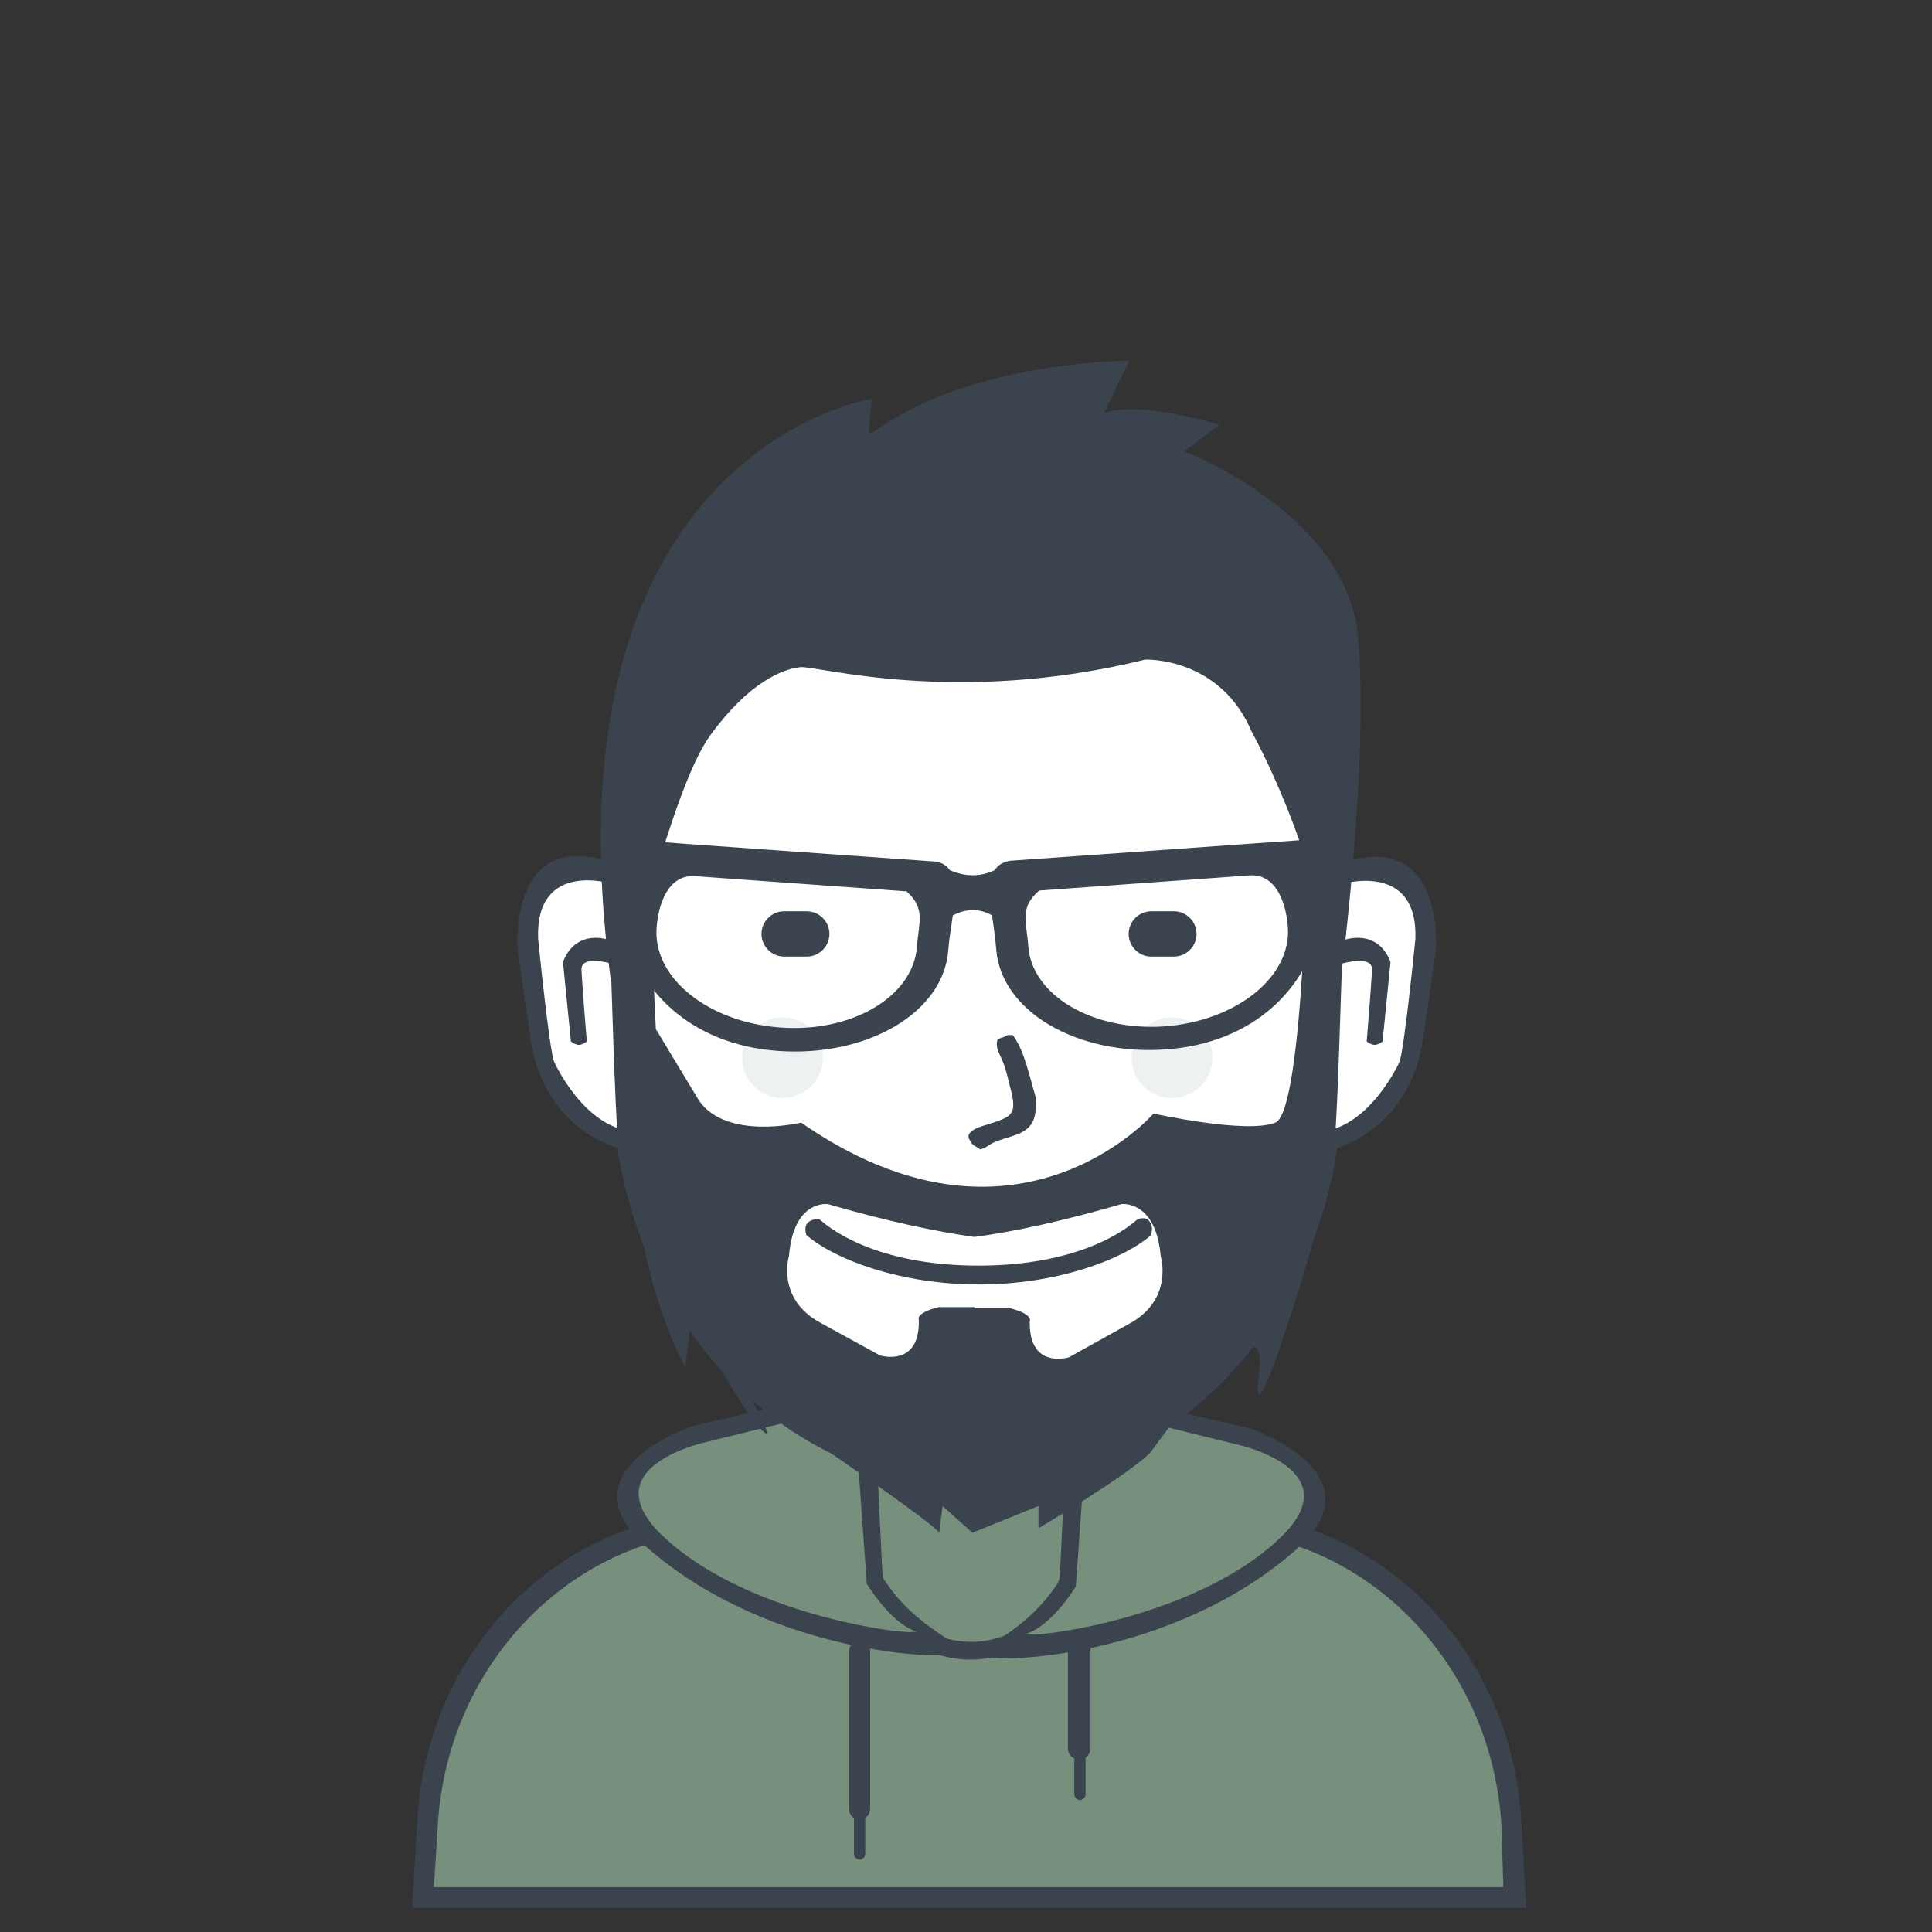
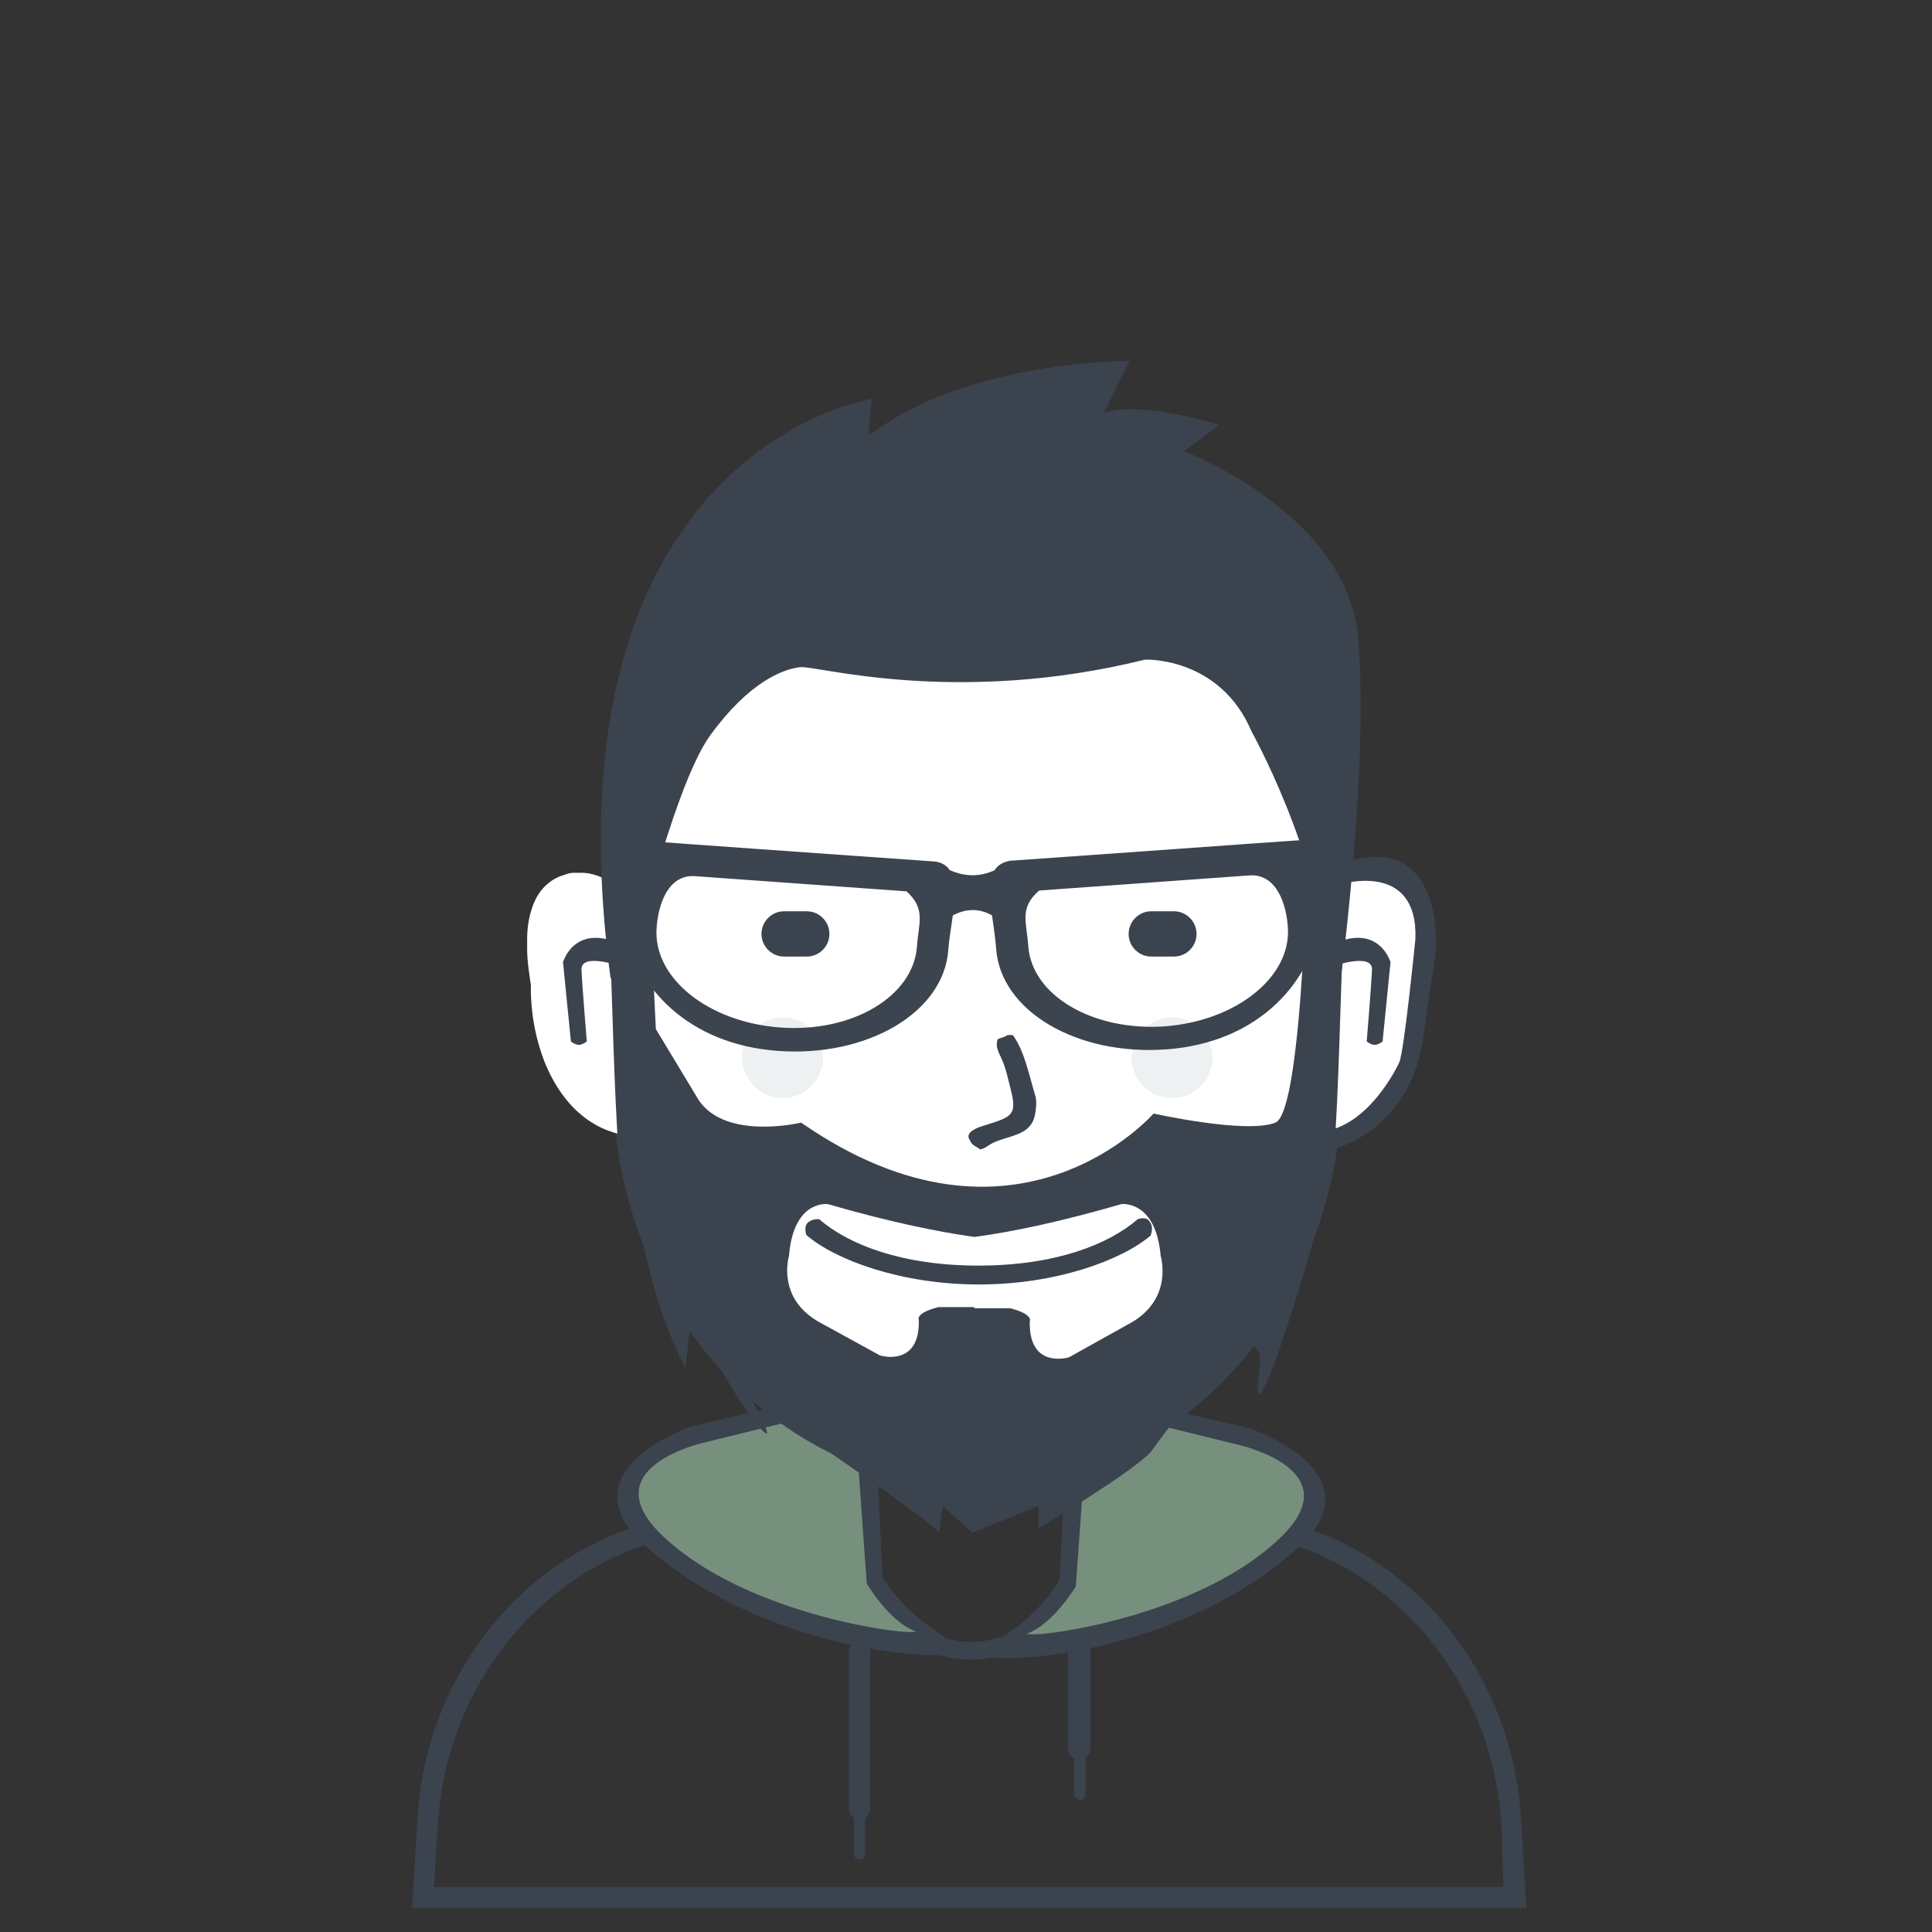
<svg xmlns="http://www.w3.org/2000/svg" id="svg4155" version="1.1" viewBox="0 0 512 512">
  <rect x="0" y="0" width="512" height="512" fill="#333333" stroke="none" />
  <defs>
    <style> .cls-1 { fill: #3b444f; } .cls-1, .cls-2, .cls-3, .cls-4, .cls-5, .cls-6 { stroke-width: 0px; } .cls-1, .cls-3 { fill-rule: evenodd; } .cls-2 { fill: #76907d; } .cls-3, .cls-6 { fill: #3b434f; } .cls-4 { fill: #edf1f1; } .cls-5 { fill: #fff; } </style>
  </defs>
-   <path id="body-bg-flat" class="cls-2" d="M112,504s-10.3-90.3,78.4-100.4h38v-17.5s26.7,11.5,53.8,1.3l.9,16.2h44.4s77.3,7.7,72.6,100.4H112Z" />
  <path id="Rounded_Rectangle_13_copy" data-name="Rounded Rectangle 13 copy" class="cls-6" d="M399.3,505.6H109.2l1.4-23.5c2.7-45.9,38.9-81,80.3-81h31.5v4.7h-29c-39.9,0-74.8,33.7-77.4,78l-1,16.3h283.4l-.5-16.3c-2.6-44.2-37.5-78-77.4-78h-38.8v-4.7h41.1c41.4,0,77.6,35.1,80.3,81l1.4,23.5h-5.3Z" />
  <path id="neck_copy_5" data-name="neck copy 5" class="cls-6" d="M232.7,384.1v26.3c0,13.7,11.1,24.7,24.7,24.7s24.7-11.1,24.7-24.7v-25.8c1.4-.4,2.9-.9,4.3-1.4v27.4c0,16.1-13.1,29.2-29.2,29.2s-29.2-13.1-29.2-29.2v-28.2c1.5.6,3.1,1.2,4.7,1.7Z" />
  <path id="Rounded_Rectangle_14" data-name="Rounded Rectangle 14" class="cls-6" d="M227.8,434.8c1.5,0,2.8,1.2,2.8,2.8v41.8c0,1.5-1.2,2.8-2.8,2.8s-2.8-1.2-2.8-2.8v-41.8c0-1.5,1.2-2.8,2.8-2.8Z" />
  <path id="Rounded_Rectangle_15" data-name="Rounded Rectangle 15" class="cls-6" d="M286,434.3c1.6,0,3,1.3,3,3v26c0,1.6-1.3,3-3,3s-3-1.3-3-3v-26c0-1.6,1.3-3,3-3Z" />
  <path id="Rounded_Rectangle_16" data-name="Rounded Rectangle 16" class="cls-6" d="M227.8,479.1c.8,0,1.5.7,1.5,1.5v10.7c0,.8-.7,1.5-1.5,1.5s-1.5-.7-1.5-1.5v-10.7c0-.8.7-1.5,1.5-1.5Z" />
  <path id="Rounded_Rectangle_16_copy" data-name="Rounded Rectangle 16 copy" class="cls-6" d="M286.2,463.3c.8,0,1.5.7,1.5,1.5v10.7c0,.8-.7,1.5-1.5,1.5s-1.5-.7-1.5-1.5v-10.7c0-.8.7-1.5,1.5-1.5Z" />
  <path id="Shape_1_copy" data-name="Shape 1 copy" class="cls-2" d="M211.8,373.6l-27,6.2s-33.1,7.5-11.1,29.8c22,22.3,78.6,26.2,78.6,26.2,0,0-15-7.1-21.3-17.1l-2.1-35.8-17.1-9.3Z" />
  <path id="Shape_1_copy_2" data-name="Shape 1 copy 2" class="cls-3" d="M253.2,438c-1.7,2.1-48.8.7-81.5-27.7-23.7-20.6,11.9-32.4,11.9-32.4l26-6,22.6,11.5,1.7,34.6c9.5,14.9,21.9,16.6,19.2,20.1ZM229.7,419.7l-2.6-36.3-13.7-7.7-26,6.4s-31.5,6.5-11.5,25.2c21.6,20.2,61.5,25.6,65.7,25.2,4.3-.5-2.4,2.1-11.9-12.8Z" />
  <path id="Shape_1_copy_4" data-name="Shape 1 copy 4" class="cls-2" d="M303.1,374.7l27,6.2s33.1,7.5,11.1,29.9c-22,22.4-78.7,26.3-78.7,26.3,0,0,15-7.1,21.3-17.1l2.1-35.9,17.1-9.4Z" />
  <path id="Shape_1_copy_6" data-name="Shape 1 copy 6" class="cls-3" d="M261.6,438.8c1.7,2.1,48.9.7,81.5-27.8,23.7-20.6-12-32.5-12-32.5l-26-6-22.6,11.6-1.7,34.7c-9.5,15-21.9,16.7-19.2,20.1ZM285.1,420.4l2.6-36.4,13.7-7.7,26,6.4s31.5,6.5,11.5,25.2c-21.6,20.3-61.6,25.7-65.7,25.2-4.3-.5,2.4,2.1,12-12.8Z" />
  <path id="_2_copy_5" data-name="2 copy 5" class="cls-5" d="M259.2,116.5c53.1,0,95,49.6,93.6,109.2l-1.4,63.3c-1.3,56.1-42.5,100.5-92.2,100.5s-90.9-44.4-92.2-100.5l-1.4-63.3c-1.4-59.6,40.5-109.2,93.6-109.2Z" />
  <path id="_2_line" data-name="2 line" class="cls-3" d="M357.1,223.7l-1.5,65.9c-1.3,58.4-44.6,104.6-96.6,104.6s-95.2-46.2-96.6-104.6l-1.5-65.9c-1.4-62,42.5-113.6,98.1-113.6s99.5,51.6,98.1,113.6ZM258.8,116.9c-52.4,0-93.7,49.2-92.3,108.3l1.4,62.8c1.3,55.7,42,99.7,90.9,99.7s89.6-44,90.9-99.7l1.4-62.8c1.3-59.1-40-108.3-92.3-108.3Z" />
  <path id="Shape_1" data-name="Shape 1" class="cls-3" d="M348.5,326.9c-1.3,6-17.8,60.1-14.8,36.7,3-23.4-28.8,21.3-28.8,21.3-5.9,6-29.7,20.1-29.7,20.1v-5.9l-17.5,7.1-7.9-7.1-.9,7.1c-2.3-3.5-49.8-35.5-49.8-35.5,0,0,8.1,14.5,1.7,7.1-.2-.3-.5-.5-.7-.8-6.5-8.1-16.8-28.7-16.8-28.7l-1.7,14.2c-15.4-30-14.8-67.4-14.8-67.4l-2.6-78.1h7l2.6,55.7,11.4,18.9c7.3,10.7,27.1,5.9,27.1,5.9,57,39.6,93.4-2.4,93.4-2.4,0,0,24.7,5.5,32.3,2.4,7.6-3.1,8.7-80.6,8.7-80.6h6.1s-3.1,104.2-4.3,110.2ZM307.6,332.9c-1.3-15-10.4-13.8-10.4-13.8-16.3,4.7-29,7.4-39,8.7h0c-9.9-1.4-22.6-4-38.8-8.7,0,0-9.1-1.3-10.3,13.7,0,0-3.6,11.5,8.6,17.9l15.5,8.5s10.6,3.3,10.3-9.4c0,0-1.1-1.8,5.2-3.4h9.5v.3h9.5c6.3,1.6,5.2,3.5,5.2,3.5-.3,12.8,10.4,9.5,10.4,9.5l15.6-8.7c12.3-6.4,8.7-18.1,8.7-18.1Z" />
  <path id="usta" class="cls-6" d="M305.1,327.3c-7.8,6.7-25.3,13.1-45.7,13.1s-37.9-6.4-45.7-13.1c0,0-.8-2.2.4-3.3s3-.9,3-.9c7.7,6.7,21.9,12.3,42.2,12.3s34.5-5.6,42.2-12.3c0,0,1.9-.7,2.8.2,1.8,1.8.6,4.1.6,4.1Z" />
  <path id="_-" data-name="-" class="cls-6" d="M245.3,350.7h27.3v4.3h-27.3v-4.3Z" />
  <path id="Shape_11_copy" data-name="Shape 11 copy" class="cls-5" d="M160.8,233.3s-1-.8-3-1.4c-1-.3-2.2-.6-3.6-.6-.3,0-.7,0-1.1,0s-.7,0-1.1,0c-.8,0-1.5.2-2.3.5-3.2.9-6.4,3.1-8.3,7.7-.9,2.3-1.6,5.1-1.7,8.7,0,.9,0,1.8,0,2.8,0,1,0,2,.1,3.1.2,2.2.5,4.5.9,7.1,0,0-.4,7.8,2.4,16.7,2.6,8.7,8.9,19.5,20.5,22.5-1.3-22.2-1.4-44.8-2.8-67.1h0Z" />
-   <path id="Shape_3" data-name="Shape 3" class="cls-6" d="M162.1,234.2s-20.2-6.3-19.5,14.5c0,0,3,30.1,4.3,32.8,0,0,7.9,17.5,21,18.3,12.8.8,0,0,0,0l.2,5.6s-23-2.9-27.4-29.4l-3.5-24.1s-2.7-31.8,23.7-23.7c25.7,7.9,0,0,0,0l1.3,6" />
  <path id="Shape_4" data-name="Shape 4" class="cls-6" d="M155.5,276s-1.1.9-2.1.9-2.1-.9-2.1-.9l-2.1-21s2.9-10.3,15.1-4.9l.3,6s-10.7-3.8-10.5.9c.2,4.5,1.4,18.9,1.4,18.9Z" />
  <path id="Shape_11_copy_1" data-name="Shape 11 copy_1" class="cls-5" d="M356.8,233.4s1.1-.8,3-1.4c1-.3,2.2-.6,3.6-.6.3,0,.7,0,1.1,0,.4,0,.7,0,1.1,0,.8,0,1.5.2,2.3.5,3.2.9,6.4,3.1,8.3,7.6,1,2.3,1.6,5.1,1.7,8.7,0,.9,0,1.8,0,2.8,0,1,0,2-.1,3.1-.2,2.2-.5,4.5-.9,7.1,0,0,.4,7.8-2.4,16.7-2.6,8.7-8.9,19.4-20.6,22.5,1.3-22.2,1.4-44.7,2.8-67h0Z" />
  <path id="Shape_3_1" data-name="Shape 3_1" class="cls-6" d="M355.5,234.3s20.3-6.2,19.6,14.5c0,0-3,30.1-4.3,32.8,0,0-8,17.5-21.1,18.3-12.8.8,0,0,0,0l-.2,5.6s23.1-2.9,27.5-29.4l3.5-24s2.7-31.8-23.8-23.7c-25.8,7.9,0,0,0,0l-1.3,6" />
  <path id="Shape_4_1" data-name="Shape 4_1" class="cls-6" d="M362.2,276s1.1.9,2.1.9,2.1-.9,2.1-.9l2.1-21s-2.9-10.3-15.1-4.9l-.3,6s10.7-3.8,10.5.9c-.2,4.5-1.4,18.9-1.4,18.9Z" />
  <path id="new_vector_shape_done" data-name="new vector shape done" class="cls-3" d="M266.9,274.3h1.5c3.1,4.2,4.3,10.6,6,16.2.5,1.7,0,4.8-.4,6-1.6,4.5-6.7,4.4-10.9,6.4-1.1.5-2,1.5-3.4,1.7-.9-.8-2.1-1-2.6-2.3-1.2-1.6.3-2.6,1.5-3.2,2.1-1.1,8.6-2.2,9.4-4.3,1-1.1.3-4.4,0-5.5-.8-3-1.2-5.4-2.3-8.1-.7-1.8-2.1-3.6-1.3-5.8.6-.3,2-.6,2.6-1.1Z" />
  <path id="Rounded_Rectangle_8" data-name="Rounded Rectangle 8" class="cls-6" d="M207.8,241.5h6c3.3,0,6,2.7,6,6s-2.7,6-6,6h-6c-3.3,0-6-2.7-6-6s2.7-6,6-6Z" />
  <path id="Rounded_Rectangle_8_copy" data-name="Rounded Rectangle 8 copy" class="cls-6" d="M305.1,241.5h6c3.3,0,6,2.7,6,6s-2.7,6-6,6h-6c-3.3,0-6-2.7-6-6s2.7-6,6-6Z" />
  <path id="Ellipse_3" data-name="Ellipse 3" class="cls-4" d="M310.6,269.6c5.9,0,10.7,4.8,10.7,10.7s-4.8,10.7-10.7,10.7-10.7-4.8-10.7-10.7,4.8-10.7,10.7-10.7Z" />
  <path id="Ellipse_3_copy" data-name="Ellipse 3 copy" class="cls-4" d="M207.4,269.6c5.9,0,10.7,4.8,10.7,10.7s-4.8,10.7-10.7,10.7-10.7-4.8-10.7-10.7,4.8-10.7,10.7-10.7Z" />
  <path id="glasses" class="cls-1" d="M351.9,228.9c-.6,4.9-1.1,11-2.2,16.4-3.2,16.1-17,31.1-40.7,32.8-23.7,1.7-43.8-10.2-45-26.6-.2-2.8-.7-5.9-1.1-8.9-3.3-1.9-6.8-1.9-10.4,0-.4,3.1-1,6.3-1.2,9.2-1.2,16.5-21.4,28.4-45.1,26.7s-37.6-16.7-40.8-32.9c-1.1-5.4-1.6-11.5-2.2-16.4l-3.5-.3.5-6.8h.9c0,0,21.6,1.6,21.6,1.6l18.2,1.3,18.3,1.3,28.4,2c2,.2,3.3,1.1,4.1,2.3,4.1,1.8,8.1,1.8,11.9,0,.8-1.3,2.2-2.2,4.2-2.5l28.3-2,18.2-1.3,18.2-1.3,21.5-1.5h.8c0,0,.5,6.7.5,6.7l-3.5.3ZM240,236.2l-55.7-4c-7.3-.6-9.9,7.6-10.3,13.8-.9,13.2,13.7,24.9,32.8,26.3,19,1.4,35.2-8.2,36.2-21.4.4-6.2,2.5-10.1-2.9-14.8ZM341.3,245.8c-.4-6.2-3-14.4-10.3-13.8l-55.6,4c-5.4,4.6-3.3,8.5-2.9,14.7.9,13.1,17.1,22.6,36.1,21.3,19-1.4,33.6-13.1,32.7-26.2Z" />
  <path id="Shape_7" data-name="Shape 7" class="cls-6" d="M166,261.1s11.9-52,22.2-66.2,19.3-17.6,23.9-18.1c4.6-.4,41.2,10.4,91.4-2,0,0,19.8-.8,28.2,19.1,0,0,17.7,31.6,20.5,63.2h3.4s7.2-55.3,4.3-88.3c-3-32.9-46.1-49.2-46.1-49.2l9.4-7s-21.9-6.8-30.7-3l6.8-14s-44.3,0-69.2,20.1l.9-10s-87.8,13.5-69.2,153.5l4.3,2Z" />
</svg>